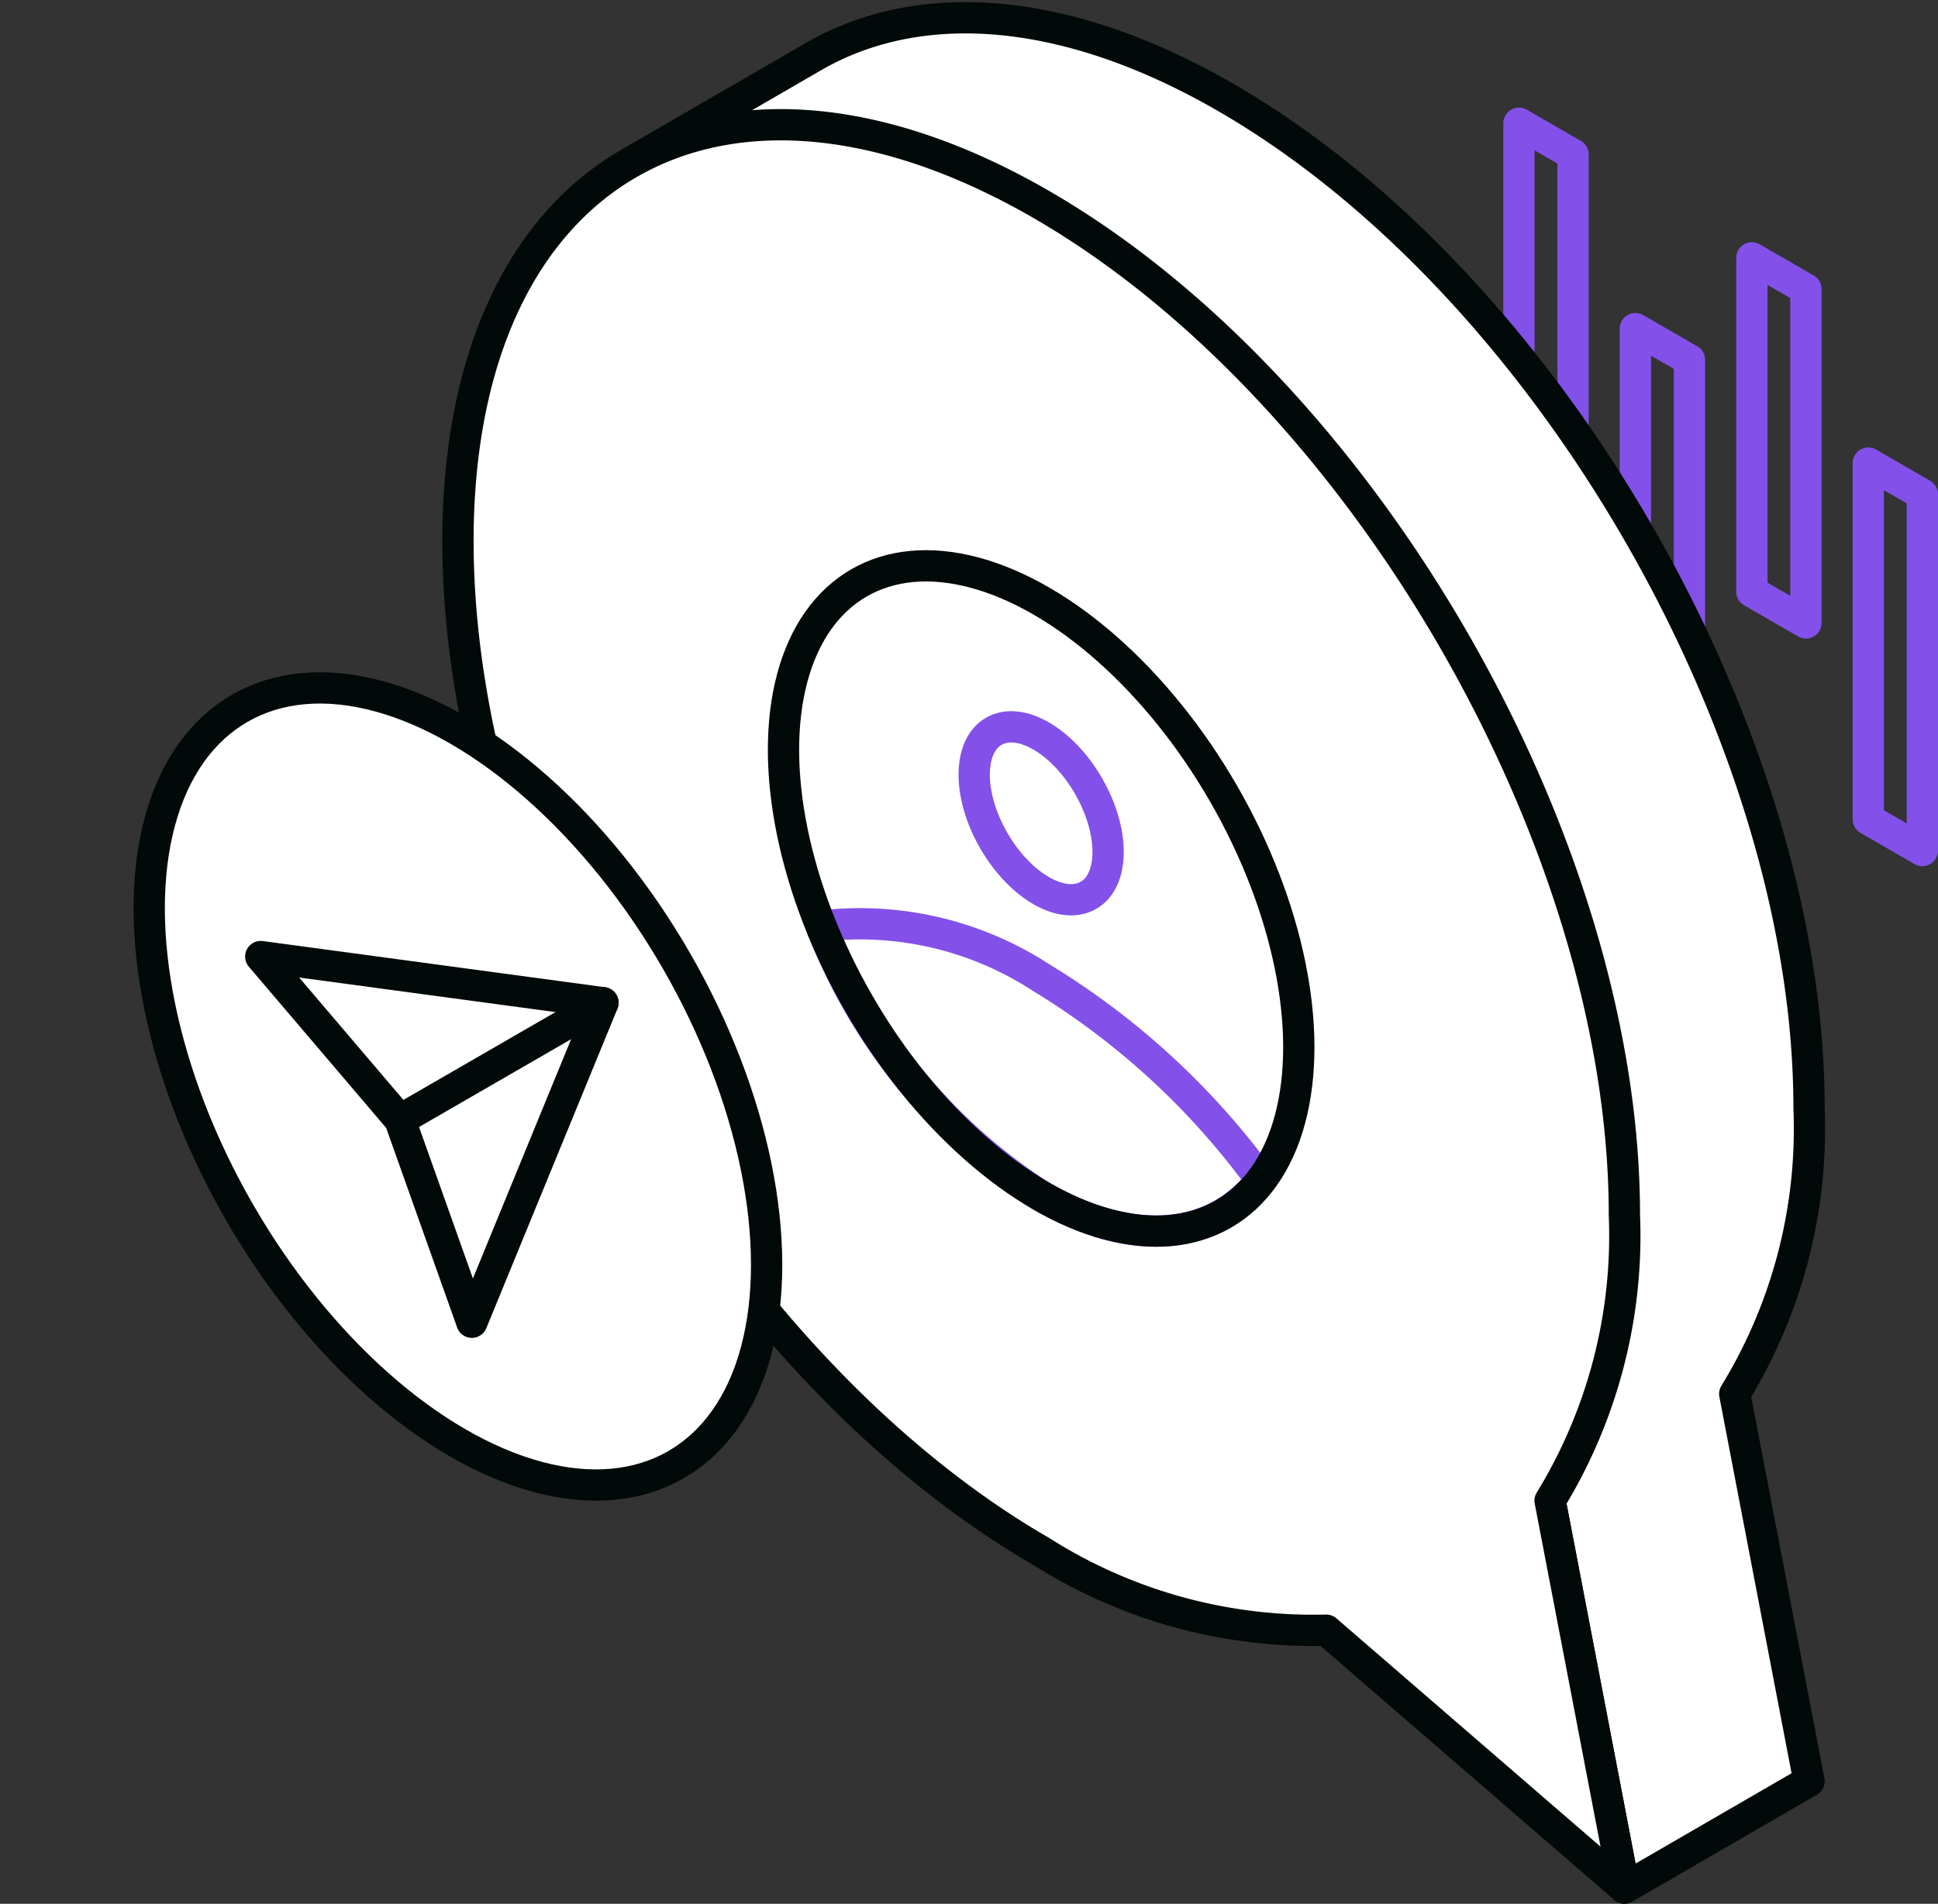
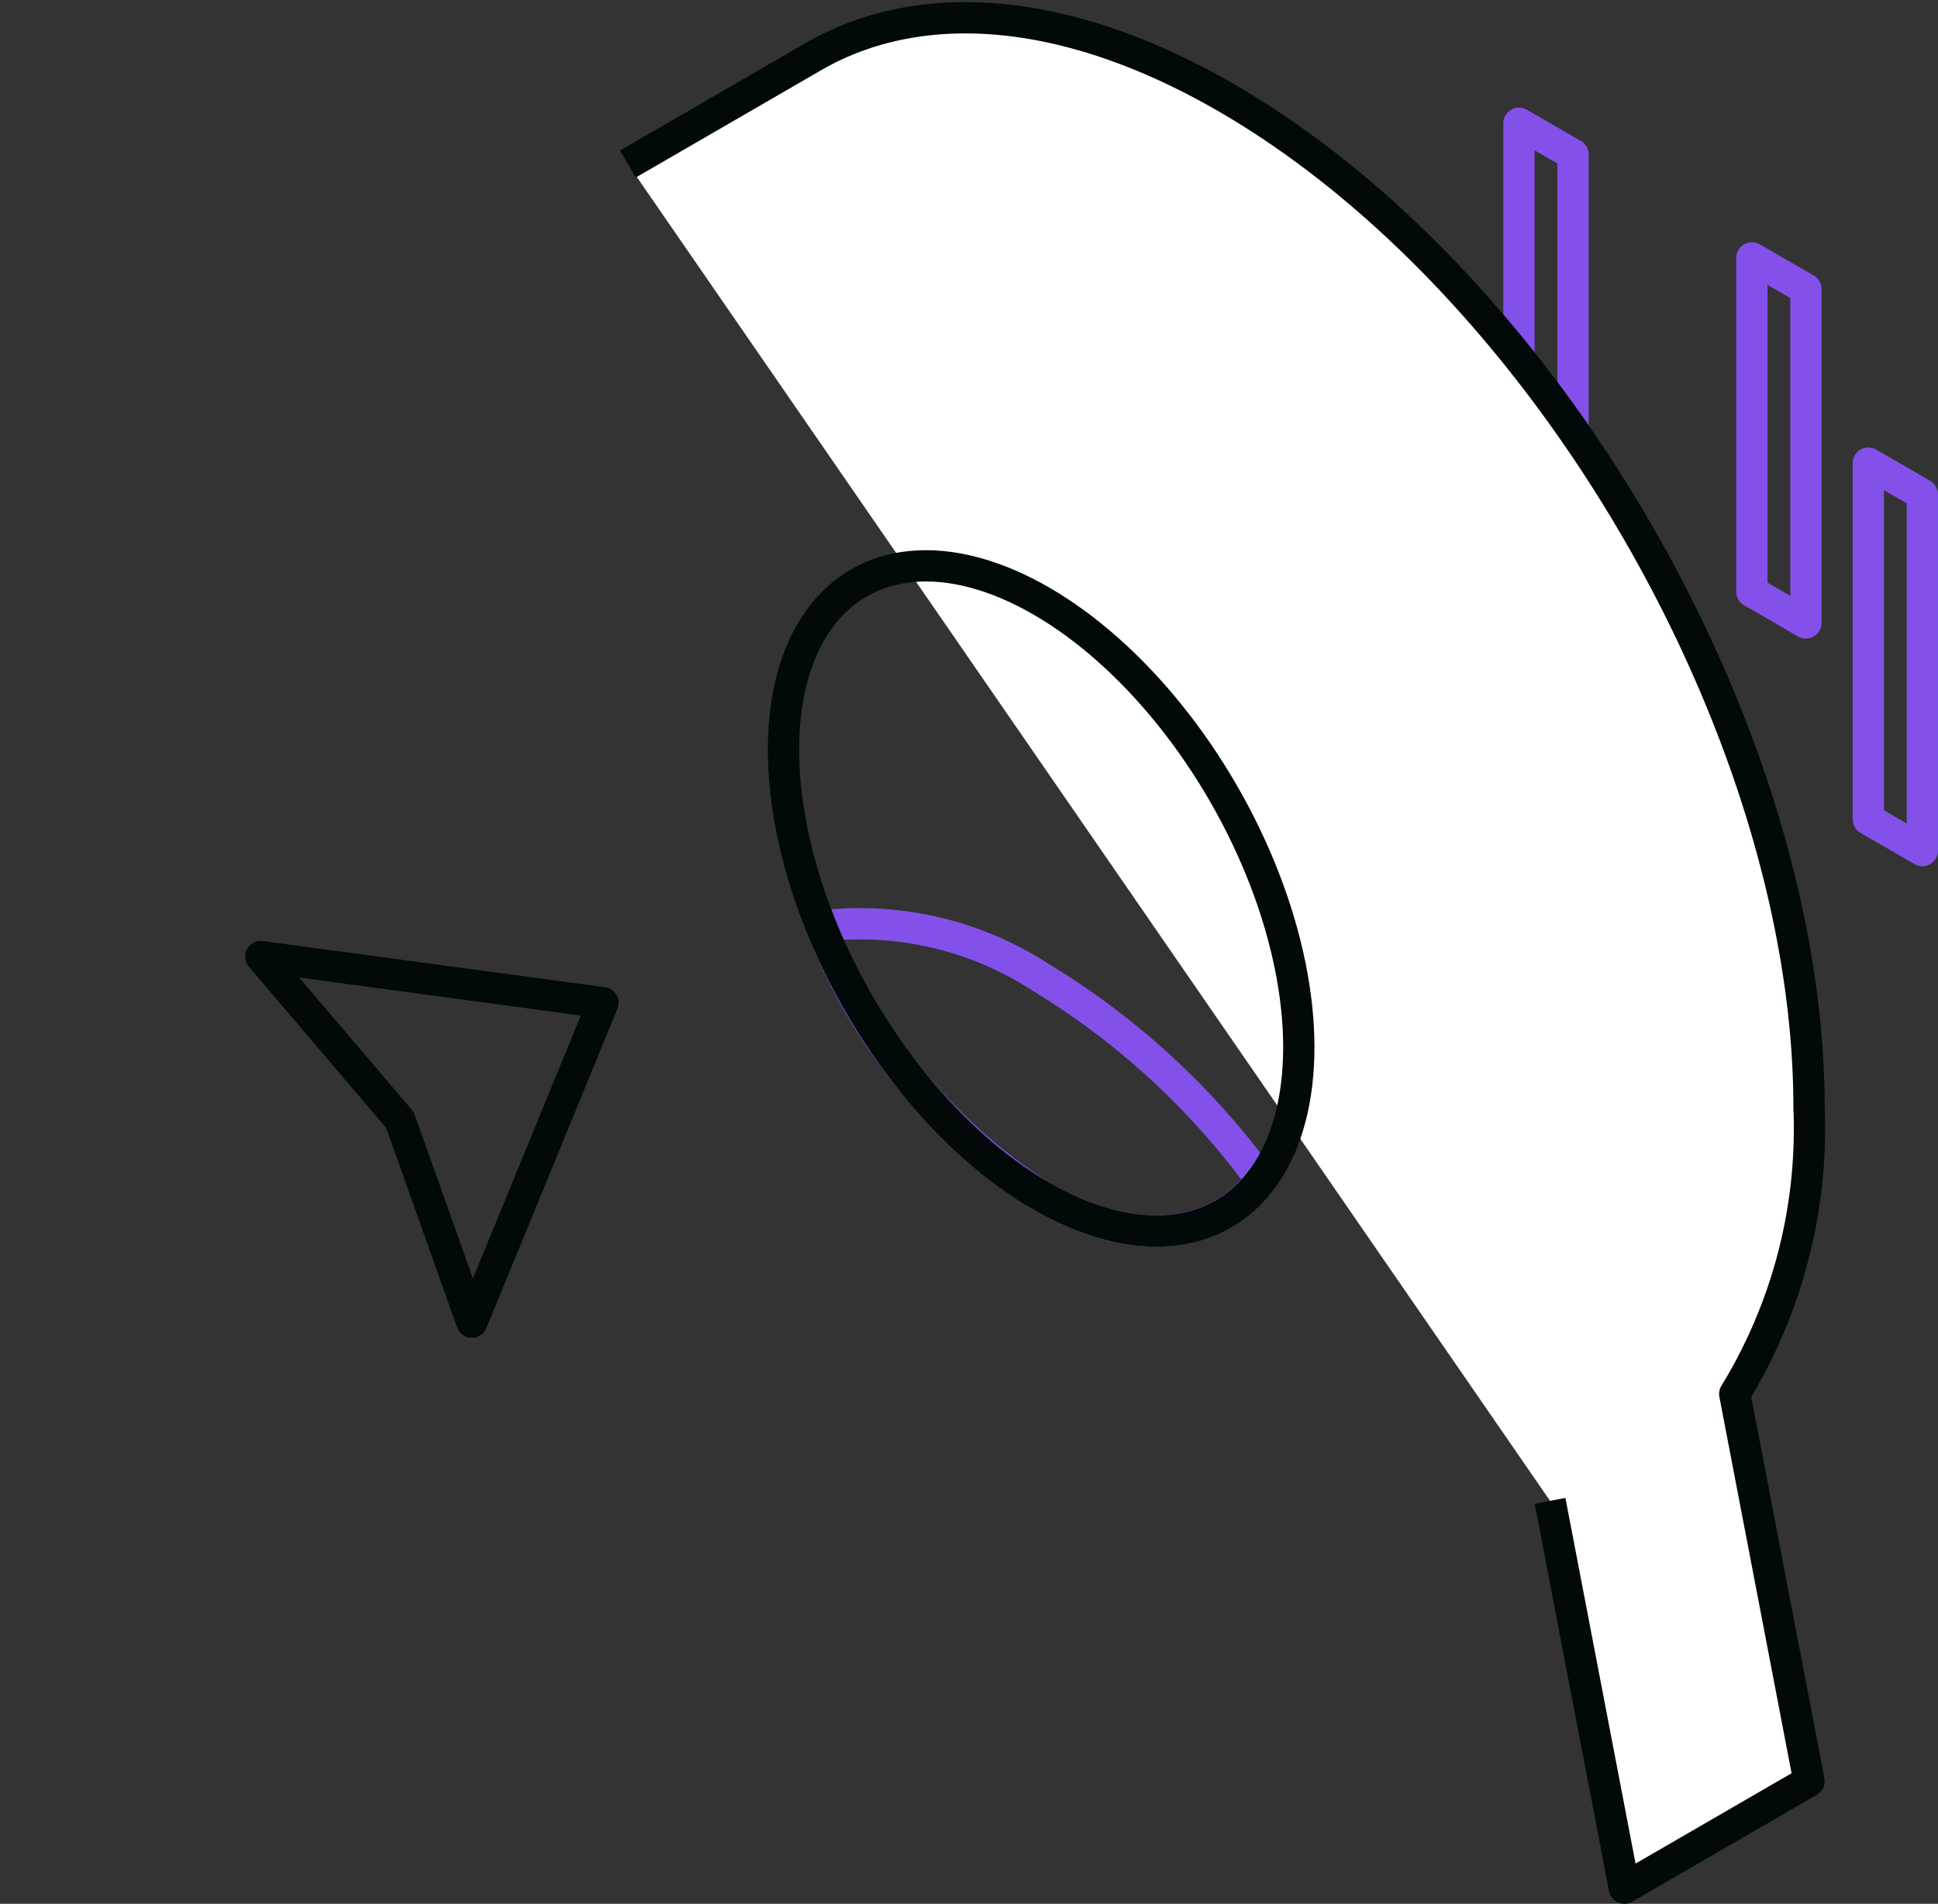
<svg xmlns="http://www.w3.org/2000/svg" width="50.37" height="49.478" viewBox="0 0 50.37 49.478">
  <rect x="0" y="0" width="50.37" height="49.478" fill="#333333" stroke="none" />
  <g id="Group_7088" data-name="Group 7088" transform="translate(0.555 0.462)">
    <g id="Group_7078" data-name="Group 7078" transform="translate(38.923 2.744)">
      <path id="Path_12071" data-name="Path 12071" d="M351.792,187.8l-1.405-.811v10.893l1.405.811Z" transform="translate(-350.386 -186.992)" fill="none" stroke="#8351e9" stroke-linecap="round" stroke-linejoin="round" stroke-width="0.813" />
-       <path id="Path_12072" data-name="Path 12072" d="M355.975,195.178l-1.405-.811v7.3l1.405.811Z" transform="translate(-351.543 -189.032)" fill="none" stroke="#8351e9" stroke-linecap="round" stroke-linejoin="round" stroke-width="0.813" />
      <path id="Path_12073" data-name="Path 12073" d="M360.159,192.634l-1.405-.811V200.5l1.405.811Z" transform="translate(-352.7 -188.328)" fill="none" stroke="#8351e9" stroke-linecap="round" stroke-linejoin="round" stroke-width="0.813" />
      <path id="Path_12074" data-name="Path 12074" d="M364.342,200.009l-1.405-.811v9.258l1.405.811Z" transform="translate(-353.857 -190.368)" fill="none" stroke="#8351e9" stroke-linecap="round" stroke-linejoin="round" stroke-width="0.813" />
    </g>
    <g id="Group_7080" data-name="Group 7080" transform="translate(11.347 0)">
      <path id="Path_12075" data-name="Path 12075" d="M342.342,221.743l1.931,10.065,4.8-2.779-1.931-10.065a13.193,13.193,0,0,0,1.931-7.439c0-9.667-6.787-21.422-15.158-26.255-4.183-2.416-7.971-2.646-10.713-1.065l0,0L318.374,187" transform="translate(-313.957 -183.199)" fill="#fff" stroke="#010a09" stroke-linejoin="round" stroke-width="0.813" />
      <g id="Group_7079" data-name="Group 7079" transform="translate(0 2.779)">
-         <path id="Path_12076" data-name="Path 12076" d="M342.585,215.367c0-9.667-6.787-21.423-15.158-26.256s-15.158-.915-15.158,8.752,6.787,21.423,15.158,26.256a13.192,13.192,0,0,0,7.408,2.047l7.75,6.7-1.931-10.065A13.189,13.189,0,0,0,342.585,215.367Z" transform="translate(-312.268 -187.04)" fill="#fff" stroke="#010a09" stroke-linejoin="round" stroke-width="0.813" />
-       </g>
+         </g>
    </g>
    <g id="Group_7083" data-name="Group 7083" transform="translate(0 14.672)">
-       <ellipse id="Ellipse_78" data-name="Ellipse 78" cx="6.551" cy="11.347" rx="6.551" ry="11.347" transform="translate(0 6.551) rotate(-29.999)" fill="#fff" stroke="#010a09" stroke-linejoin="round" stroke-width="0.813" />
      <g id="Group_7082" data-name="Group 7082" transform="translate(6.222 9.725)">
        <g id="Group_7081" data-name="Group 7081">
          <path id="Path_12077" data-name="Path 12077" d="M310.672,226.426l-1.869-5.257-3.618-4.247,8.895,1.2Z" transform="translate(-305.185 -216.921)" fill="none" stroke="#010a09" stroke-linecap="round" stroke-linejoin="round" stroke-width="0.813" />
-           <path id="Path_12078" data-name="Path 12078" d="M310.186,221.628l5.277-3.047-2.338,1.35Z" transform="translate(-306.568 -217.38)" fill="none" stroke="#010a09" stroke-linecap="round" stroke-linejoin="round" stroke-width="0.813" />
        </g>
      </g>
    </g>
    <g id="Group_7087" data-name="Group 7087" transform="translate(17.035 11.954)">
      <g id="Group_7086" data-name="Group 7086" transform="translate(0 0)">
        <g id="Group_7085" data-name="Group 7085" transform="translate(3.756 11.563)">
          <g id="Group_7084" data-name="Group 7084">
            <path id="Path_12079" data-name="Path 12079" d="M331.037,222.811a14.578,14.578,0,0,1-5.715-7.017,8.626,8.626,0,0,1,5.715,1.341h0a19.744,19.744,0,0,1,5.715,5.258C335.576,223.94,333.46,224.21,331.037,222.811Z" transform="translate(-325.322 -215.706)" fill="none" stroke="#8351e9" stroke-linecap="round" stroke-linejoin="round" stroke-width="0.813" />
          </g>
        </g>
        <ellipse id="Ellipse_79" data-name="Ellipse 79" cx="5.468" cy="9.47" rx="5.468" ry="9.47" transform="translate(0 5.467) rotate(-29.999)" fill="none" stroke="#010a09" stroke-linecap="round" stroke-linejoin="round" stroke-width="0.813" />
      </g>
-       <ellipse id="Ellipse_80" data-name="Ellipse 80" cx="1.421" cy="2.461" rx="1.421" ry="2.461" transform="translate(7.009 7.3) rotate(-29.999)" fill="none" stroke="#8351e9" stroke-linecap="round" stroke-linejoin="round" stroke-width="0.813" />
    </g>
  </g>
</svg>